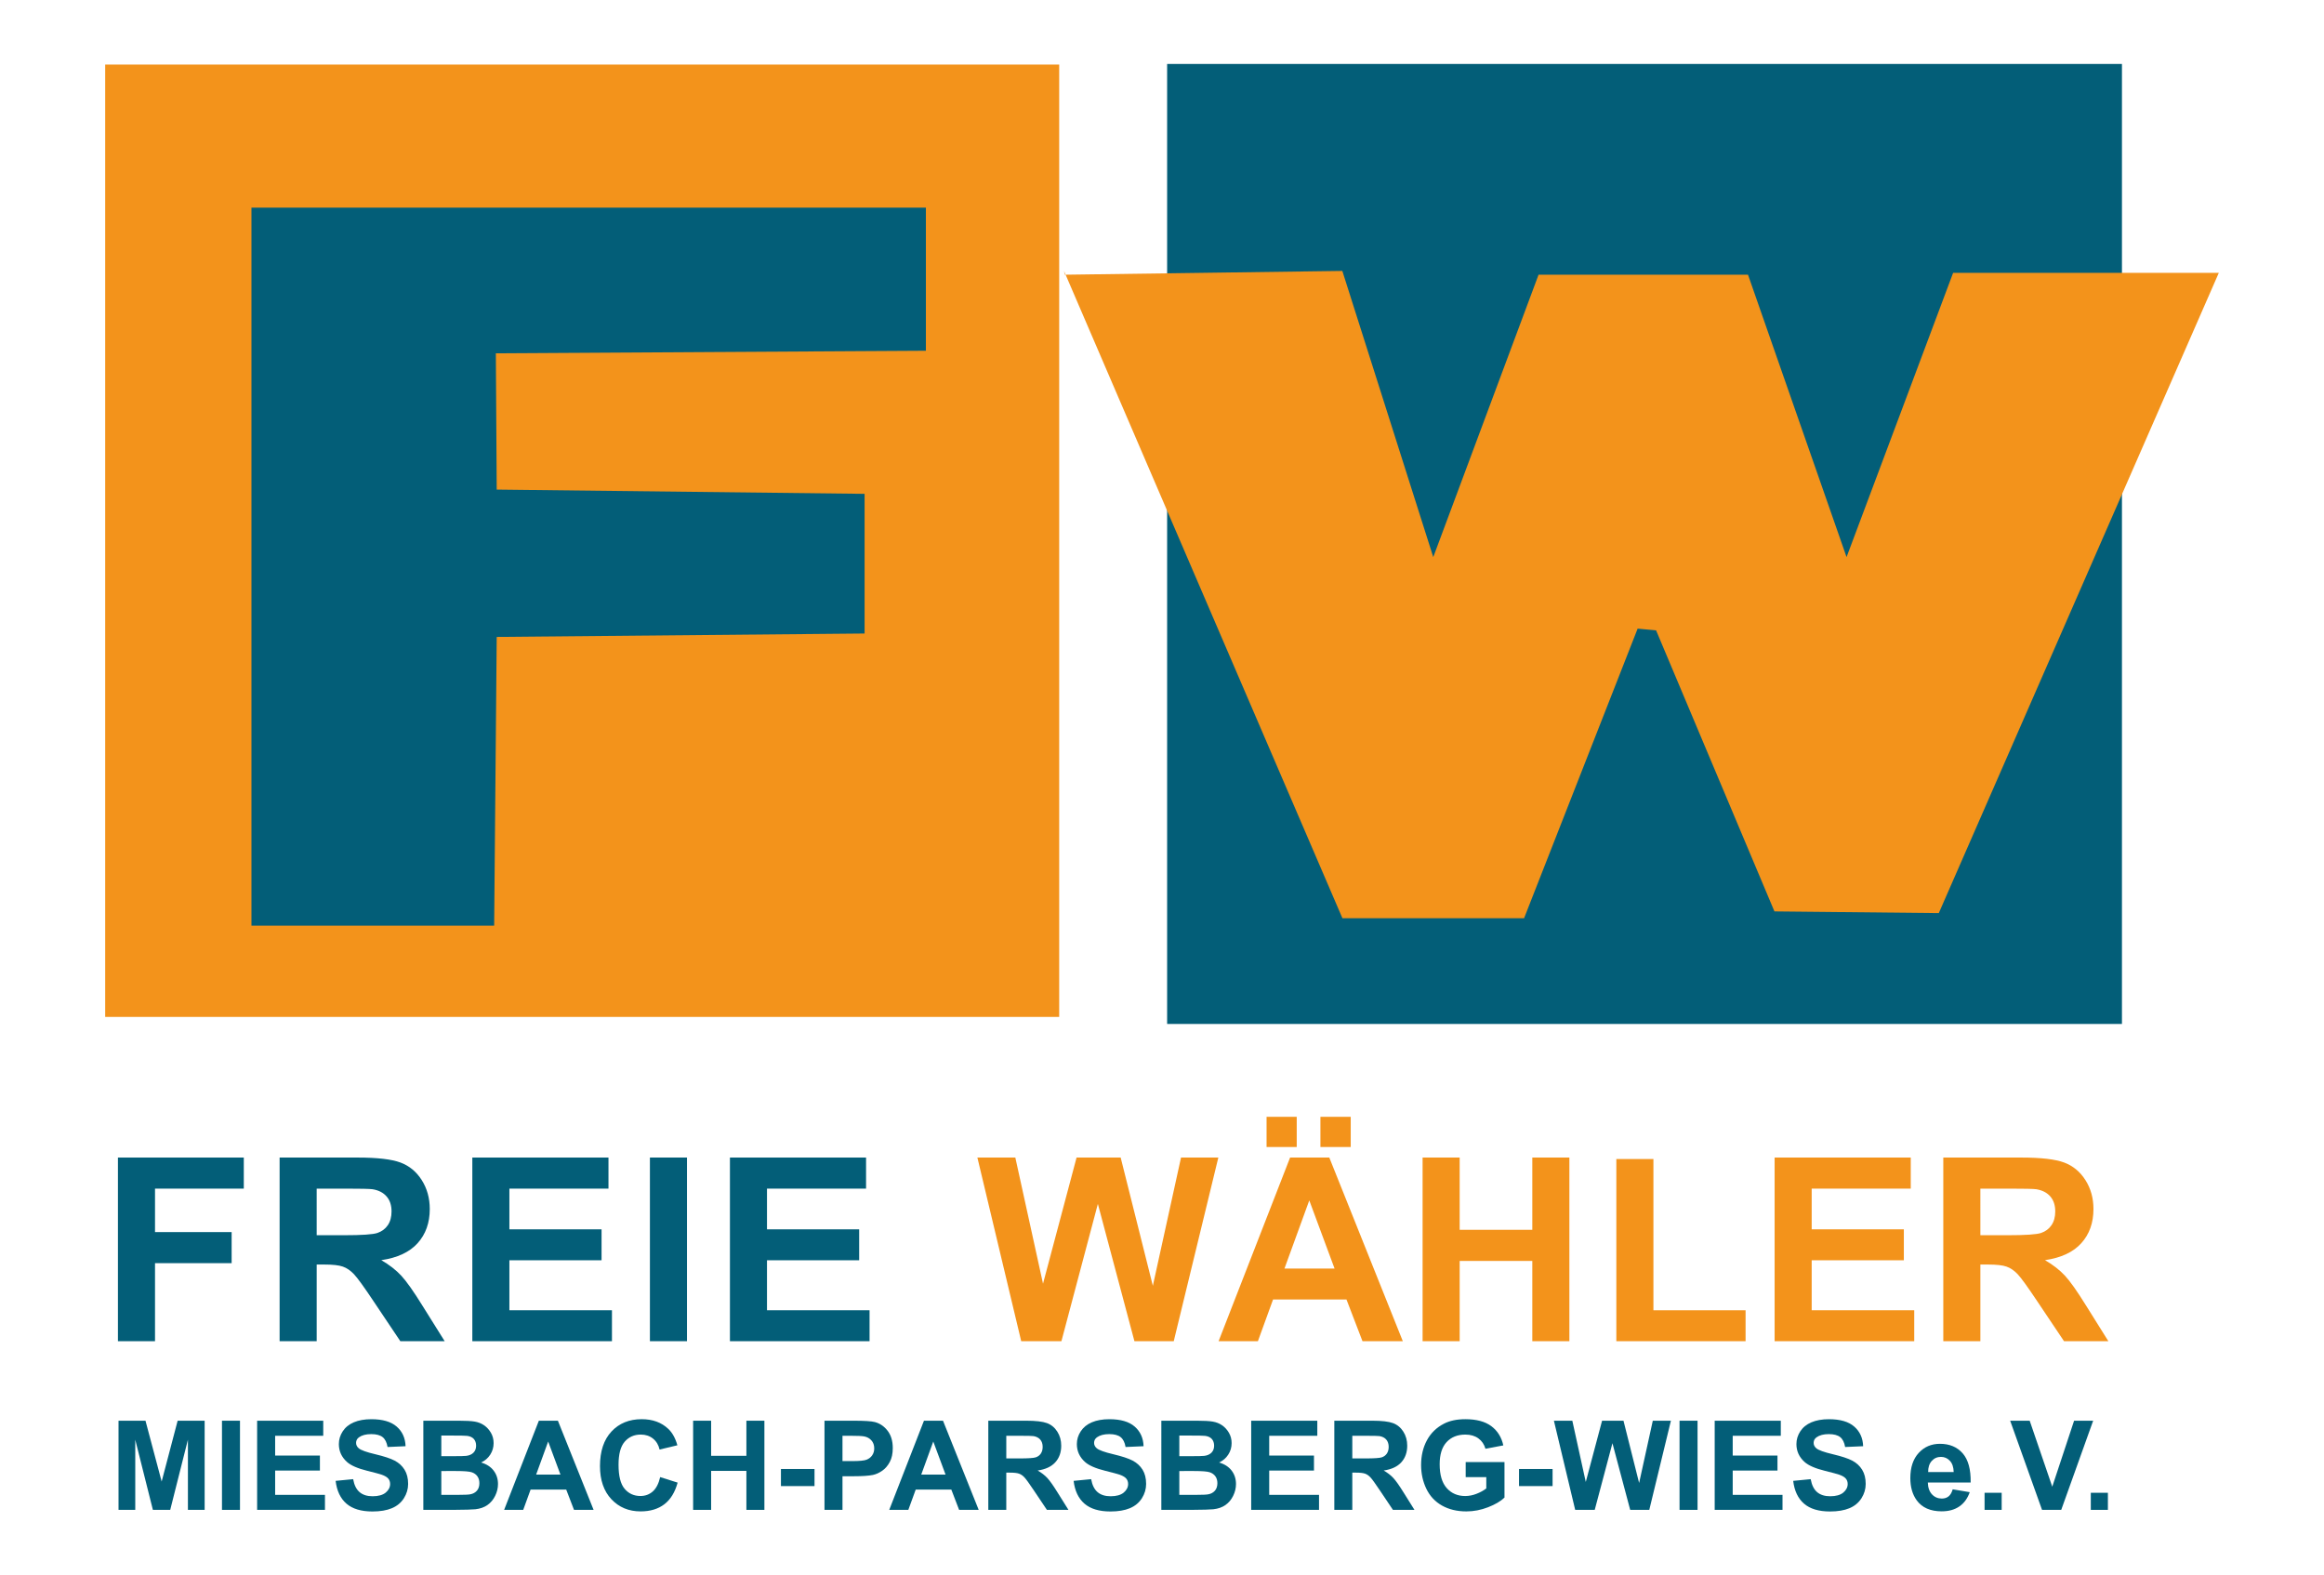
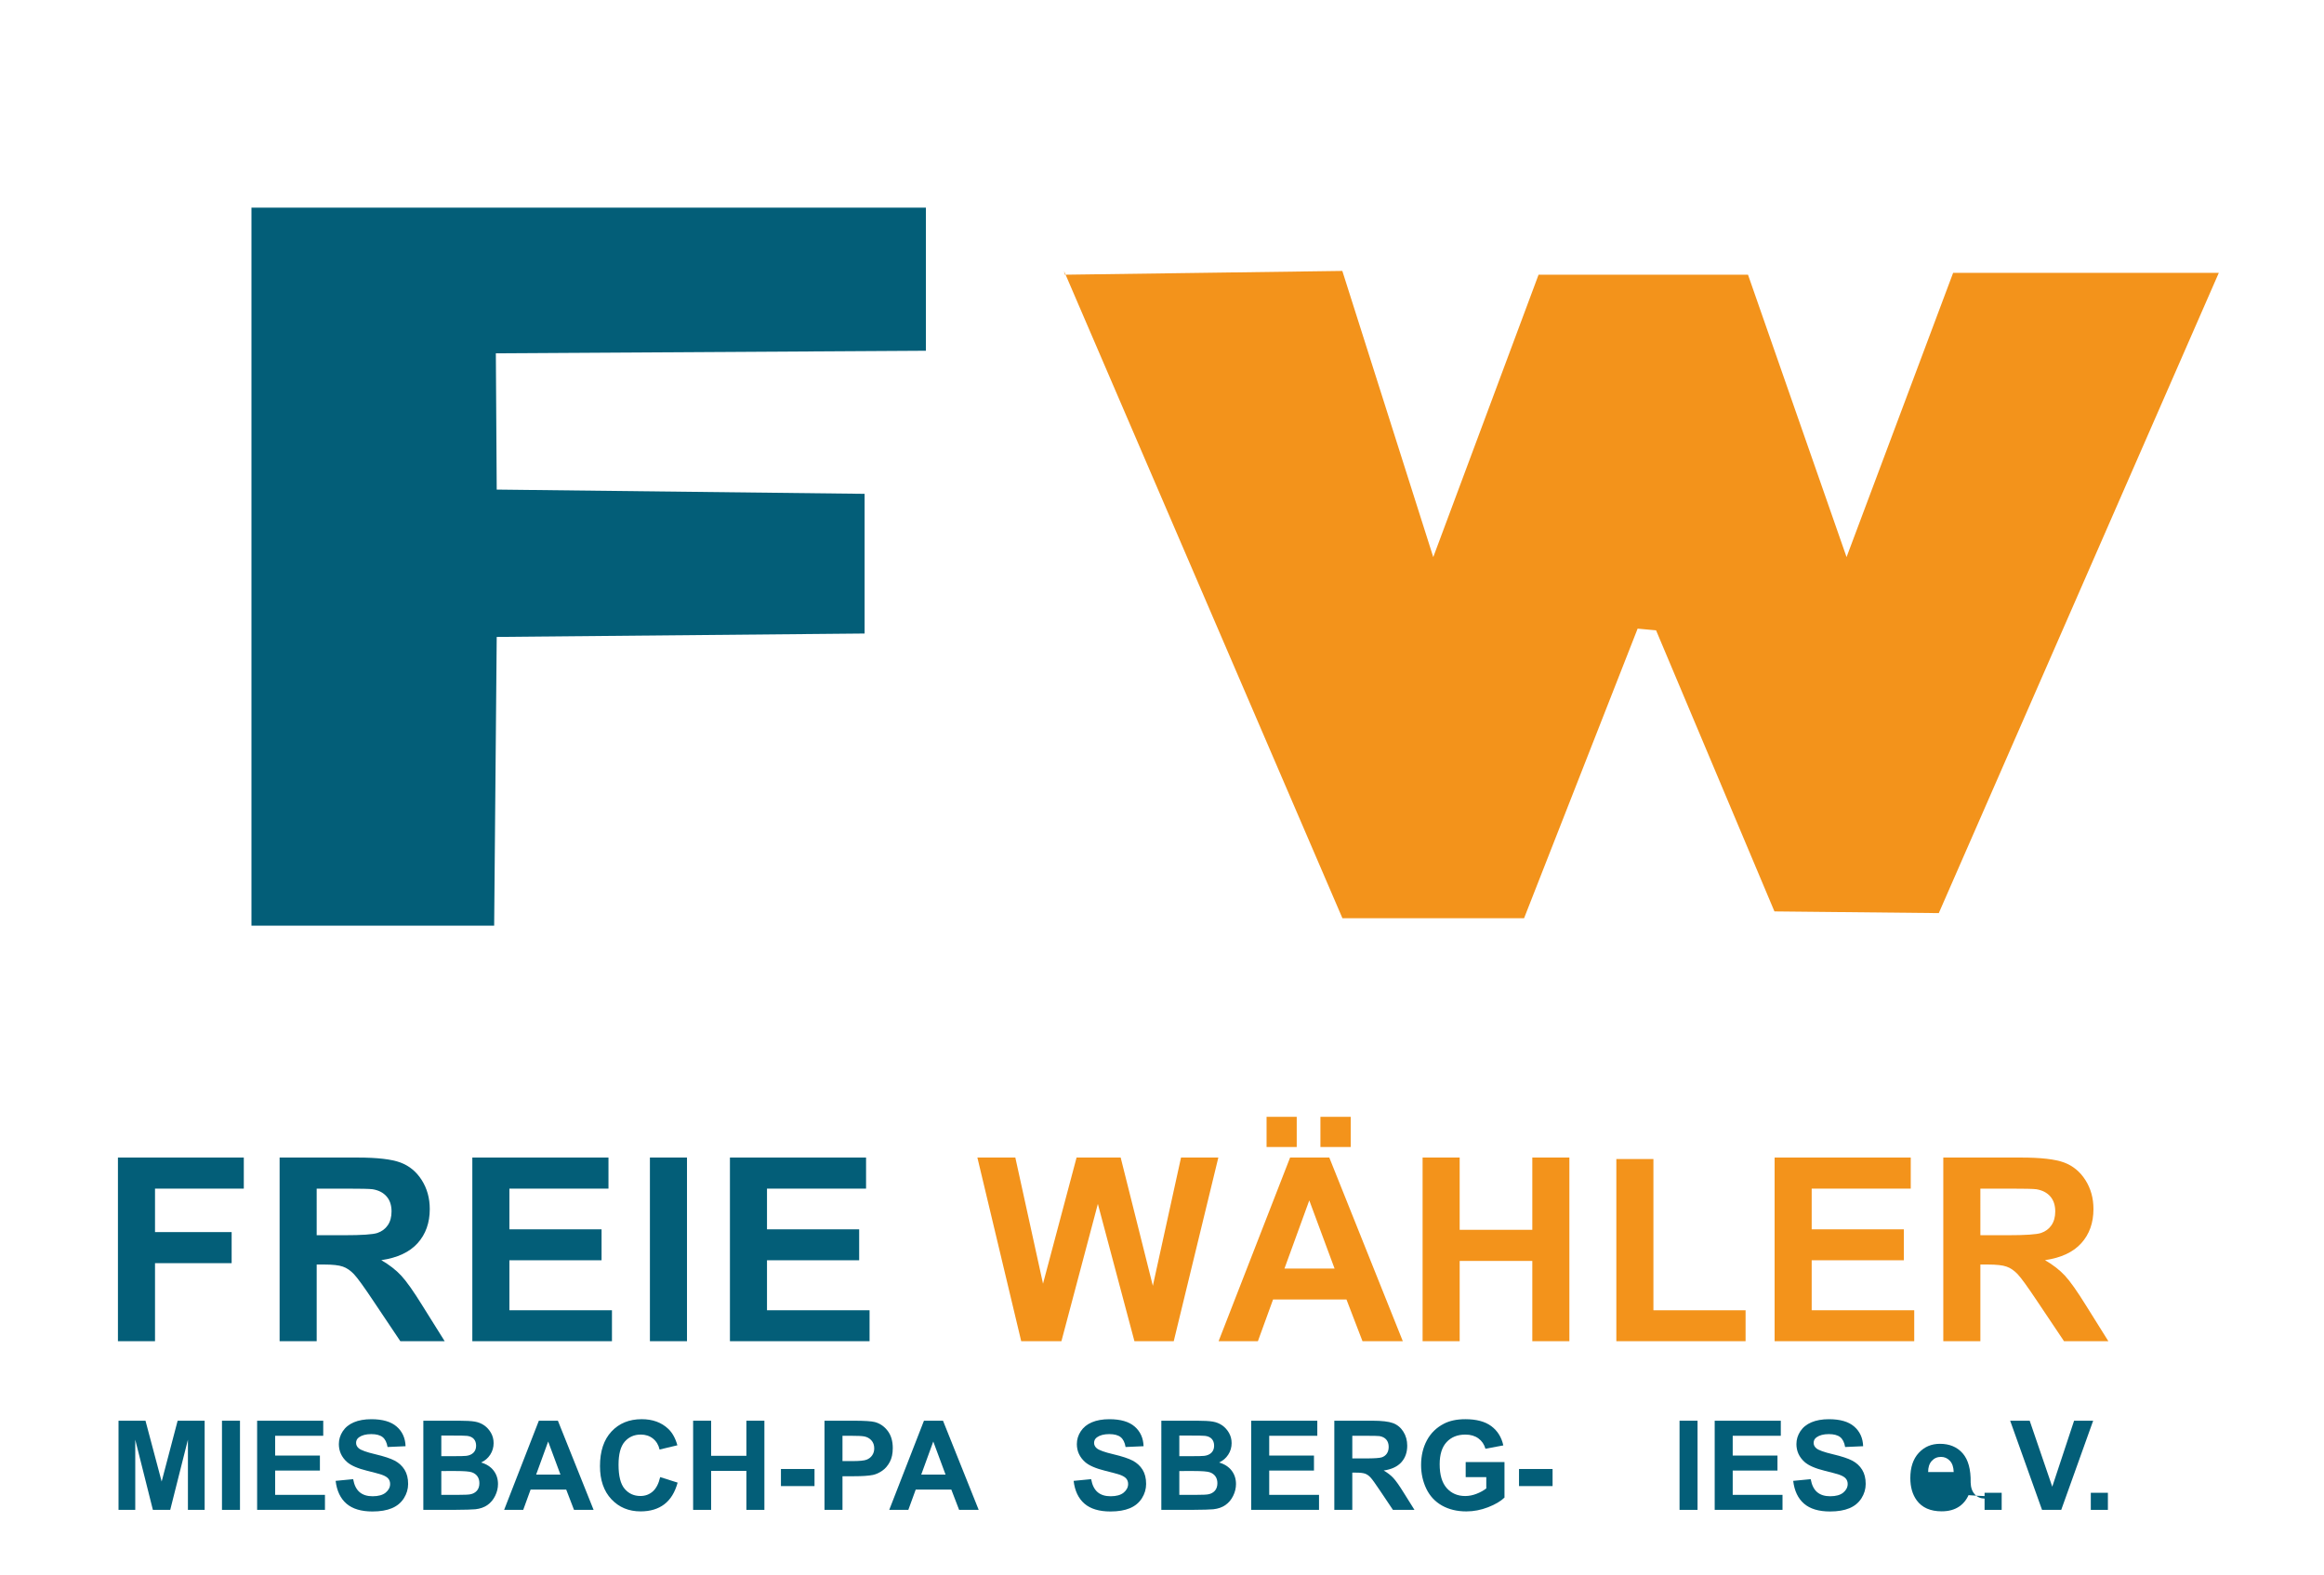
<svg xmlns="http://www.w3.org/2000/svg" version="1.1" id="Ebene_1" x="0px" y="0px" width="150px" height="101.667px" viewBox="0 0 150 101.667" enable-background="new 0 0 150 101.667" xml:space="preserve">
  <g>
-     <rect x="75.331" y="4.127" fill="#035E78" width="61.628" height="61.952" />
-     <rect x="6.789" y="4.167" fill="#F3931B" width="61.576" height="61.458" />
    <polyline fill="#F3931B" points="68.734,17.728 86.639,17.484 92.508,35.951 99.305,17.728 112.823,17.728 119.184,35.951    126.063,17.606 143.211,17.606 125.137,58.926 114.529,58.816 106.89,40.678 105.699,40.568 98.37,59.255 86.645,59.255    68.674,17.484  " />
    <polygon fill="#035E78" points="16.23,13.401 16.23,59.735 31.895,59.735 32.06,41.103 55.804,40.883 55.804,31.869 32.06,31.594    32.004,22.8 59.761,22.635 59.761,13.401  " />
    <path fill="#035E78" d="M7.612,86.551V74.701h8.124v2.005h-5.731v2.805h4.946v2.005h-4.946v5.036H7.612z" />
    <path fill="#035E78" d="M18.047,86.551V74.701h5.035c1.267,0,2.187,0.107,2.761,0.319c0.574,0.214,1.034,0.593,1.378,1.136   c0.345,0.544,0.518,1.167,0.518,1.867c0,0.89-0.262,1.624-0.783,2.203c-0.523,0.58-1.305,0.945-2.345,1.096   c0.518,0.301,0.944,0.633,1.281,0.994c0.336,0.362,0.791,1.002,1.362,1.924l1.447,2.312h-2.862l-1.73-2.58   c-0.613-0.921-1.034-1.501-1.261-1.742c-0.227-0.239-0.466-0.404-0.719-0.491c-0.254-0.091-0.655-0.134-1.205-0.134h-0.484v4.947   H18.047z M20.439,79.713h1.77c1.148,0,1.864-0.049,2.15-0.146c0.286-0.098,0.51-0.265,0.672-0.501   c0.161-0.236,0.241-0.534,0.241-0.889c0-0.398-0.105-0.721-0.319-0.965c-0.213-0.247-0.513-0.401-0.9-0.466   c-0.194-0.027-0.776-0.04-1.746-0.04h-1.867V79.713z" />
    <path fill="#035E78" d="M30.486,86.551V74.701h8.787v2.005h-6.395v2.627h5.949v1.996h-5.949v3.226h6.62v1.997H30.486z" />
    <path fill="#035E78" d="M41.948,86.551V74.701h2.393v11.851H41.948z" />
    <path fill="#035E78" d="M47.113,86.551V74.701h8.786v2.005h-6.394v2.627h5.949v1.996h-5.949v3.226h6.62v1.997H47.113z" />
    <path fill="#F3931B" d="M65.913,86.551l-2.829-11.851h2.449l1.787,8.14l2.166-8.14h2.846l2.077,8.277l1.819-8.277h2.408   l-2.878,11.851h-2.538l-2.36-8.86l-2.352,8.86H65.913z" />
    <path fill="#F3931B" d="M90.543,86.551H87.94l-1.034-2.692h-4.737l-0.979,2.692h-2.537l4.615-11.851h2.53L90.543,86.551z    M81.749,74.022v-1.949h1.947v1.949H81.749z M86.138,81.862l-1.632-4.397l-1.601,4.397H86.138z M85.225,74.022v-1.949h1.956v1.949   H85.225z" />
    <path fill="#F3931B" d="M91.82,86.551V74.701h2.393v4.664h4.688v-4.664h2.393v11.851h-2.393V81.37h-4.688v5.182H91.82z" />
    <path fill="#F3931B" d="M104.325,86.551V74.798h2.393v9.756h5.949v1.997H104.325z" />
    <path fill="#F3931B" d="M114.541,86.551V74.701h8.786v2.005h-6.394v2.627h5.949v1.996h-5.949v3.226h6.619v1.997H114.541z" />
    <path fill="#F3931B" d="M125.428,86.551V74.701h5.036c1.267,0,2.186,0.107,2.761,0.319c0.572,0.214,1.032,0.593,1.377,1.136   c0.346,0.544,0.518,1.167,0.518,1.867c0,0.89-0.261,1.624-0.783,2.203c-0.523,0.58-1.305,0.945-2.345,1.096   c0.518,0.301,0.944,0.633,1.281,0.994c0.337,0.362,0.79,1.002,1.362,1.924l1.447,2.312h-2.862l-1.73-2.58   c-0.614-0.921-1.034-1.501-1.26-1.742c-0.227-0.239-0.467-0.404-0.72-0.491c-0.253-0.091-0.655-0.134-1.204-0.134h-0.485v4.947   H125.428z M127.82,79.713h1.771c1.147,0,1.864-0.049,2.149-0.146c0.286-0.098,0.51-0.265,0.671-0.501   c0.162-0.236,0.243-0.534,0.243-0.889c0-0.398-0.106-0.721-0.318-0.965c-0.215-0.247-0.514-0.401-0.902-0.466   c-0.194-0.027-0.776-0.04-1.746-0.04h-1.867V79.713z" />
    <g>
      <path fill="#035E78" d="M7.65,97.437v-5.754H9.39l1.044,3.925l1.032-3.925h1.743v5.754h-1.08v-4.529l-1.142,4.529H9.868    L8.73,92.908v4.529H7.65z" />
      <path fill="#035E78" d="M14.327,97.437v-5.754h1.162v5.754H14.327z" />
      <path fill="#035E78" d="M16.596,97.437v-5.754h4.267v0.973h-3.104v1.276h2.889v0.969h-2.889v1.566h3.215v0.969H16.596z" />
      <path fill="#035E78" d="M21.663,95.565l1.131-0.11c0.067,0.379,0.205,0.658,0.414,0.836c0.208,0.178,0.488,0.267,0.841,0.267    c0.375,0,0.656-0.079,0.847-0.237c0.189-0.158,0.284-0.343,0.284-0.555c0-0.136-0.039-0.252-0.119-0.347    c-0.08-0.096-0.22-0.179-0.419-0.25c-0.136-0.047-0.446-0.131-0.93-0.251c-0.623-0.154-1.06-0.344-1.312-0.569    c-0.353-0.316-0.529-0.703-0.529-1.158c0-0.293,0.083-0.567,0.249-0.822c0.166-0.255,0.405-0.45,0.719-0.583    c0.313-0.133,0.689-0.2,1.132-0.2c0.723,0,1.266,0.158,1.631,0.475c0.365,0.316,0.557,0.739,0.575,1.268l-1.162,0.051    c-0.05-0.295-0.156-0.508-0.319-0.638c-0.164-0.129-0.409-0.194-0.736-0.194c-0.338,0-0.602,0.07-0.793,0.208    c-0.123,0.089-0.184,0.208-0.184,0.357c0,0.136,0.057,0.252,0.172,0.35c0.146,0.123,0.502,0.251,1.067,0.384    c0.565,0.134,0.983,0.271,1.254,0.414c0.271,0.143,0.483,0.338,0.636,0.585c0.153,0.248,0.23,0.553,0.23,0.917    c0,0.33-0.092,0.639-0.275,0.926c-0.184,0.288-0.442,0.502-0.777,0.642c-0.334,0.14-0.752,0.21-1.252,0.21    c-0.727,0-1.285-0.168-1.676-0.504C21.972,96.699,21.739,96.208,21.663,95.565z" />
      <path fill="#035E78" d="M27.323,91.683h2.3c0.455,0,0.795,0.019,1.019,0.057c0.224,0.038,0.424,0.117,0.601,0.237    c0.176,0.121,0.323,0.281,0.441,0.481c0.117,0.2,0.176,0.424,0.176,0.673c0,0.27-0.072,0.517-0.217,0.742    c-0.146,0.225-0.343,0.394-0.591,0.507c0.351,0.102,0.619,0.276,0.808,0.521c0.188,0.246,0.283,0.535,0.283,0.868    c0,0.262-0.061,0.516-0.183,0.763c-0.122,0.248-0.288,0.445-0.498,0.593c-0.211,0.148-0.471,0.239-0.779,0.273    c-0.194,0.021-0.661,0.034-1.401,0.039h-1.958V91.683z M28.484,92.641v1.331h0.762c0.453,0,0.734-0.007,0.844-0.02    c0.199-0.023,0.355-0.092,0.469-0.206c0.114-0.114,0.171-0.264,0.171-0.449c0-0.178-0.049-0.323-0.146-0.434    c-0.099-0.111-0.245-0.179-0.438-0.202c-0.115-0.013-0.446-0.02-0.994-0.02H28.484z M28.484,94.929v1.539h1.075    c0.419,0,0.685-0.012,0.797-0.036c0.173-0.031,0.313-0.107,0.423-0.229c0.108-0.122,0.162-0.285,0.162-0.489    c0-0.172-0.042-0.319-0.125-0.439c-0.084-0.12-0.205-0.208-0.363-0.263c-0.158-0.055-0.502-0.082-1.03-0.082H28.484z" />
      <path fill="#035E78" d="M38.313,97.437h-1.264l-0.502-1.307h-2.301l-0.475,1.307h-1.232l2.241-5.754h1.229L38.313,97.437z     M36.174,95.161l-0.793-2.135l-0.777,2.135H36.174z" />
      <path fill="#035E78" d="M42.61,95.322l1.127,0.357c-0.173,0.628-0.46,1.094-0.862,1.399c-0.401,0.305-0.911,0.457-1.528,0.457    c-0.765,0-1.392-0.261-1.884-0.783s-0.738-1.236-0.738-2.141c0-0.958,0.248-1.702,0.742-2.231s1.145-0.795,1.95-0.795    c0.704,0,1.275,0.208,1.715,0.624c0.262,0.246,0.459,0.599,0.589,1.06l-1.149,0.275c-0.068-0.298-0.21-0.534-0.426-0.707    s-0.479-0.259-0.787-0.259c-0.427,0-0.772,0.153-1.038,0.459s-0.398,0.802-0.398,1.488c0,0.727,0.131,1.246,0.393,1.554    s0.602,0.463,1.021,0.463c0.309,0,0.574-0.098,0.796-0.294C42.354,96.052,42.514,95.743,42.61,95.322z" />
      <path fill="#035E78" d="M44.737,97.437v-5.754h1.162v2.265h2.276v-2.265h1.162v5.754h-1.162v-2.516h-2.276v2.516H44.737z" />
      <path fill="#035E78" d="M50.405,95.902v-1.103h2.167v1.103H50.405z" />
      <path fill="#035E78" d="M53.216,97.437v-5.754h1.864c0.706,0,1.167,0.029,1.382,0.086c0.329,0.086,0.605,0.274,0.828,0.563    c0.223,0.29,0.333,0.663,0.333,1.121c0,0.354-0.064,0.65-0.192,0.891s-0.291,0.43-0.488,0.567    c-0.198,0.137-0.398,0.228-0.603,0.272c-0.277,0.055-0.679,0.083-1.205,0.083h-0.758v2.17H53.216z M54.377,92.656v1.633h0.637    c0.458,0,0.764-0.03,0.918-0.09c0.154-0.061,0.275-0.154,0.363-0.283s0.131-0.277,0.131-0.447c0-0.209-0.061-0.382-0.184-0.518    c-0.123-0.136-0.279-0.222-0.467-0.255c-0.14-0.026-0.418-0.04-0.837-0.04H54.377z" />
      <path fill="#035E78" d="M63.169,97.437h-1.264l-0.502-1.307h-2.3l-0.476,1.307h-1.232l2.241-5.754h1.229L63.169,97.437z     M61.03,95.161l-0.793-2.135l-0.777,2.135H61.03z" />
-       <path fill="#035E78" d="M63.789,97.437v-5.754h2.446c0.614,0,1.061,0.052,1.34,0.155c0.278,0.103,0.502,0.287,0.669,0.551    c0.168,0.264,0.252,0.566,0.252,0.907c0,0.432-0.127,0.788-0.381,1.069c-0.254,0.282-0.634,0.458-1.139,0.532    c0.251,0.146,0.458,0.307,0.622,0.482c0.163,0.175,0.384,0.487,0.661,0.934l0.703,1.123h-1.39l-0.84-1.252    c-0.299-0.447-0.502-0.729-0.612-0.846c-0.109-0.117-0.227-0.196-0.35-0.239c-0.123-0.043-0.317-0.065-0.585-0.065h-0.235v2.402    H63.789z M64.951,94.117h0.859c0.558,0,0.906-0.024,1.044-0.071c0.139-0.047,0.248-0.128,0.326-0.243    c0.078-0.115,0.118-0.259,0.118-0.432c0-0.193-0.053-0.35-0.155-0.469c-0.104-0.119-0.249-0.194-0.438-0.226    c-0.095-0.013-0.377-0.02-0.848-0.02h-0.907V94.117z" />
      <path fill="#035E78" d="M69.296,95.565l1.131-0.11c0.068,0.379,0.206,0.658,0.414,0.836s0.488,0.267,0.842,0.267    c0.374,0,0.656-0.079,0.846-0.237c0.189-0.158,0.284-0.343,0.284-0.555c0-0.136-0.04-0.252-0.119-0.347    c-0.08-0.096-0.22-0.179-0.418-0.25c-0.137-0.047-0.446-0.131-0.931-0.251c-0.622-0.154-1.06-0.344-1.311-0.569    c-0.354-0.316-0.53-0.703-0.53-1.158c0-0.293,0.083-0.567,0.25-0.822c0.166-0.255,0.405-0.45,0.718-0.583s0.69-0.2,1.133-0.2    c0.722,0,1.266,0.158,1.631,0.475c0.364,0.316,0.557,0.739,0.574,1.268l-1.161,0.051c-0.05-0.295-0.156-0.508-0.32-0.638    c-0.163-0.129-0.409-0.194-0.735-0.194c-0.338,0-0.603,0.07-0.794,0.208c-0.122,0.089-0.184,0.208-0.184,0.357    c0,0.136,0.058,0.252,0.173,0.35c0.146,0.123,0.502,0.251,1.067,0.384c0.565,0.134,0.982,0.271,1.254,0.414    c0.271,0.143,0.482,0.338,0.636,0.585c0.153,0.248,0.229,0.553,0.229,0.917c0,0.33-0.092,0.639-0.274,0.926    c-0.184,0.288-0.442,0.502-0.777,0.642c-0.335,0.14-0.753,0.21-1.252,0.21c-0.728,0-1.286-0.168-1.676-0.504    C69.605,96.699,69.372,96.208,69.296,95.565z" />
      <path fill="#035E78" d="M74.956,91.683h2.3c0.455,0,0.795,0.019,1.019,0.057c0.224,0.038,0.425,0.117,0.601,0.237    c0.177,0.121,0.324,0.281,0.441,0.481c0.118,0.2,0.177,0.424,0.177,0.673c0,0.27-0.072,0.517-0.218,0.742    s-0.342,0.394-0.591,0.507c0.351,0.102,0.62,0.276,0.809,0.521c0.188,0.246,0.282,0.535,0.282,0.868    c0,0.262-0.061,0.516-0.183,0.763c-0.121,0.248-0.287,0.445-0.498,0.593c-0.21,0.148-0.47,0.239-0.779,0.273    c-0.193,0.021-0.66,0.034-1.4,0.039h-1.959V91.683z M76.118,92.641v1.331h0.762c0.452,0,0.733-0.007,0.843-0.02    c0.199-0.023,0.355-0.092,0.47-0.206c0.113-0.114,0.171-0.264,0.171-0.449c0-0.178-0.05-0.323-0.147-0.434    c-0.099-0.111-0.244-0.179-0.438-0.202c-0.115-0.013-0.445-0.02-0.992-0.02H76.118z M76.118,94.929v1.539h1.075    c0.419,0,0.685-0.012,0.797-0.036c0.172-0.031,0.313-0.107,0.422-0.229c0.108-0.122,0.163-0.285,0.163-0.489    c0-0.172-0.042-0.319-0.126-0.439c-0.084-0.12-0.205-0.208-0.363-0.263c-0.158-0.055-0.501-0.082-1.03-0.082H76.118z" />
      <path fill="#035E78" d="M80.757,97.437v-5.754h4.267v0.973h-3.104v1.276h2.889v0.969h-2.889v1.566h3.215v0.969H80.757z" />
      <path fill="#035E78" d="M86.122,97.437v-5.754h2.446c0.614,0,1.062,0.052,1.34,0.155c0.278,0.103,0.502,0.287,0.669,0.551    c0.168,0.264,0.251,0.566,0.251,0.907c0,0.432-0.127,0.788-0.38,1.069c-0.254,0.282-0.634,0.458-1.139,0.532    c0.251,0.146,0.459,0.307,0.622,0.482s0.384,0.487,0.661,0.934l0.703,1.123h-1.39l-0.84-1.252    c-0.299-0.447-0.502-0.729-0.613-0.846c-0.109-0.117-0.226-0.196-0.349-0.239c-0.123-0.043-0.317-0.065-0.585-0.065h-0.235v2.402    H86.122z M87.284,94.117h0.859c0.558,0,0.905-0.024,1.044-0.071s0.248-0.128,0.326-0.243c0.078-0.115,0.118-0.259,0.118-0.432    c0-0.193-0.052-0.35-0.155-0.469s-0.249-0.194-0.438-0.226c-0.095-0.013-0.377-0.02-0.848-0.02h-0.907V94.117z" />
      <path fill="#035E78" d="M94.601,95.322v-0.97h2.504v2.292c-0.243,0.236-0.596,0.443-1.058,0.623    c-0.462,0.179-0.93,0.269-1.403,0.269c-0.602,0-1.126-0.126-1.574-0.378c-0.447-0.253-0.783-0.614-1.009-1.083    c-0.225-0.47-0.338-0.98-0.338-1.533c0-0.599,0.126-1.132,0.377-1.598c0.252-0.465,0.619-0.823,1.104-1.071    c0.369-0.191,0.828-0.287,1.377-0.287c0.715,0,1.273,0.15,1.675,0.449c0.401,0.3,0.659,0.714,0.774,1.242l-1.153,0.216    c-0.081-0.283-0.233-0.506-0.457-0.669s-0.504-0.245-0.839-0.245c-0.507,0-0.91,0.161-1.21,0.483    c-0.3,0.322-0.449,0.799-0.449,1.432c0,0.683,0.151,1.195,0.455,1.537c0.304,0.341,0.701,0.512,1.193,0.512    c0.243,0,0.487-0.047,0.731-0.143c0.245-0.095,0.455-0.211,0.63-0.347v-0.73H94.601z" />
      <path fill="#035E78" d="M98.043,95.902v-1.103h2.166v1.103H98.043z" />
-       <path fill="#035E78" d="M101.669,97.437l-1.374-5.754h1.189l0.868,3.953l1.052-3.953h1.382l1.009,4.019l0.883-4.019h1.169    l-1.396,5.754h-1.232l-1.146-4.302l-1.143,4.302H101.669z" />
      <path fill="#035E78" d="M108.404,97.437v-5.754h1.162v5.754H108.404z" />
      <path fill="#035E78" d="M110.673,97.437v-5.754h4.267v0.973h-3.104v1.276h2.889v0.969h-2.889v1.566h3.214v0.969H110.673z" />
      <path fill="#035E78" d="M115.74,95.565l1.13-0.11c0.068,0.379,0.206,0.658,0.414,0.836c0.209,0.178,0.489,0.267,0.843,0.267    c0.374,0,0.655-0.079,0.846-0.237c0.189-0.158,0.284-0.343,0.284-0.555c0-0.136-0.04-0.252-0.12-0.347    c-0.079-0.096-0.219-0.179-0.418-0.25c-0.136-0.047-0.445-0.131-0.93-0.251c-0.623-0.154-1.06-0.344-1.311-0.569    c-0.354-0.316-0.53-0.703-0.53-1.158c0-0.293,0.083-0.567,0.249-0.822c0.166-0.255,0.406-0.45,0.719-0.583s0.69-0.2,1.132-0.2    c0.723,0,1.267,0.158,1.631,0.475c0.365,0.316,0.557,0.739,0.575,1.268l-1.162,0.051c-0.05-0.295-0.156-0.508-0.319-0.638    c-0.164-0.129-0.409-0.194-0.736-0.194c-0.337,0-0.602,0.07-0.793,0.208c-0.123,0.089-0.185,0.208-0.185,0.357    c0,0.136,0.058,0.252,0.173,0.35c0.146,0.123,0.503,0.251,1.067,0.384c0.565,0.134,0.983,0.271,1.255,0.414    c0.271,0.143,0.482,0.338,0.635,0.585c0.153,0.248,0.23,0.553,0.23,0.917c0,0.33-0.092,0.639-0.274,0.926    c-0.184,0.288-0.442,0.502-0.777,0.642c-0.335,0.14-0.753,0.21-1.253,0.21c-0.728,0-1.286-0.168-1.675-0.504    C116.049,96.699,115.816,96.208,115.74,95.565z" />
-       <path fill="#035E78" d="M126.035,96.11l1.1,0.185c-0.142,0.403-0.365,0.71-0.67,0.92c-0.305,0.211-0.686,0.316-1.144,0.316    c-0.725,0-1.262-0.237-1.609-0.71c-0.275-0.379-0.412-0.858-0.412-1.437c0-0.69,0.181-1.231,0.542-1.623    c0.36-0.391,0.817-0.587,1.369-0.587c0.62,0,1.109,0.205,1.469,0.615c0.357,0.409,0.529,1.037,0.514,1.882h-2.764    c0.008,0.327,0.098,0.582,0.267,0.764c0.171,0.182,0.383,0.272,0.637,0.272c0.173,0,0.317-0.047,0.436-0.141    C125.886,96.472,125.975,96.32,126.035,96.11z M126.099,94.996c-0.009-0.319-0.091-0.562-0.248-0.728    c-0.157-0.167-0.348-0.25-0.573-0.25c-0.24,0-0.439,0.087-0.597,0.263s-0.233,0.414-0.231,0.714H126.099z" />
+       <path fill="#035E78" d="M126.035,96.11l1.1,0.185c-0.142,0.403-0.365,0.71-0.67,0.92c-0.305,0.211-0.686,0.316-1.144,0.316    c-0.725,0-1.262-0.237-1.609-0.71c-0.275-0.379-0.412-0.858-0.412-1.437c0-0.69,0.181-1.231,0.542-1.623    c0.36-0.391,0.817-0.587,1.369-0.587c0.62,0,1.109,0.205,1.469,0.615c0.357,0.409,0.529,1.037,0.514,1.882c0.008,0.327,0.098,0.582,0.267,0.764c0.171,0.182,0.383,0.272,0.637,0.272c0.173,0,0.317-0.047,0.436-0.141    C125.886,96.472,125.975,96.32,126.035,96.11z M126.099,94.996c-0.009-0.319-0.091-0.562-0.248-0.728    c-0.157-0.167-0.348-0.25-0.573-0.25c-0.24,0-0.439,0.087-0.597,0.263s-0.233,0.414-0.231,0.714H126.099z" />
      <path fill="#035E78" d="M128.092,97.437v-1.103h1.104v1.103H128.092z" />
      <path fill="#035E78" d="M131.801,97.437l-2.057-5.754h1.26l1.457,4.259l1.409-4.259h1.231l-2.061,5.754H131.801z" />
      <path fill="#035E78" d="M134.949,97.437v-1.103h1.103v1.103H134.949z" />
    </g>
  </g>
</svg>